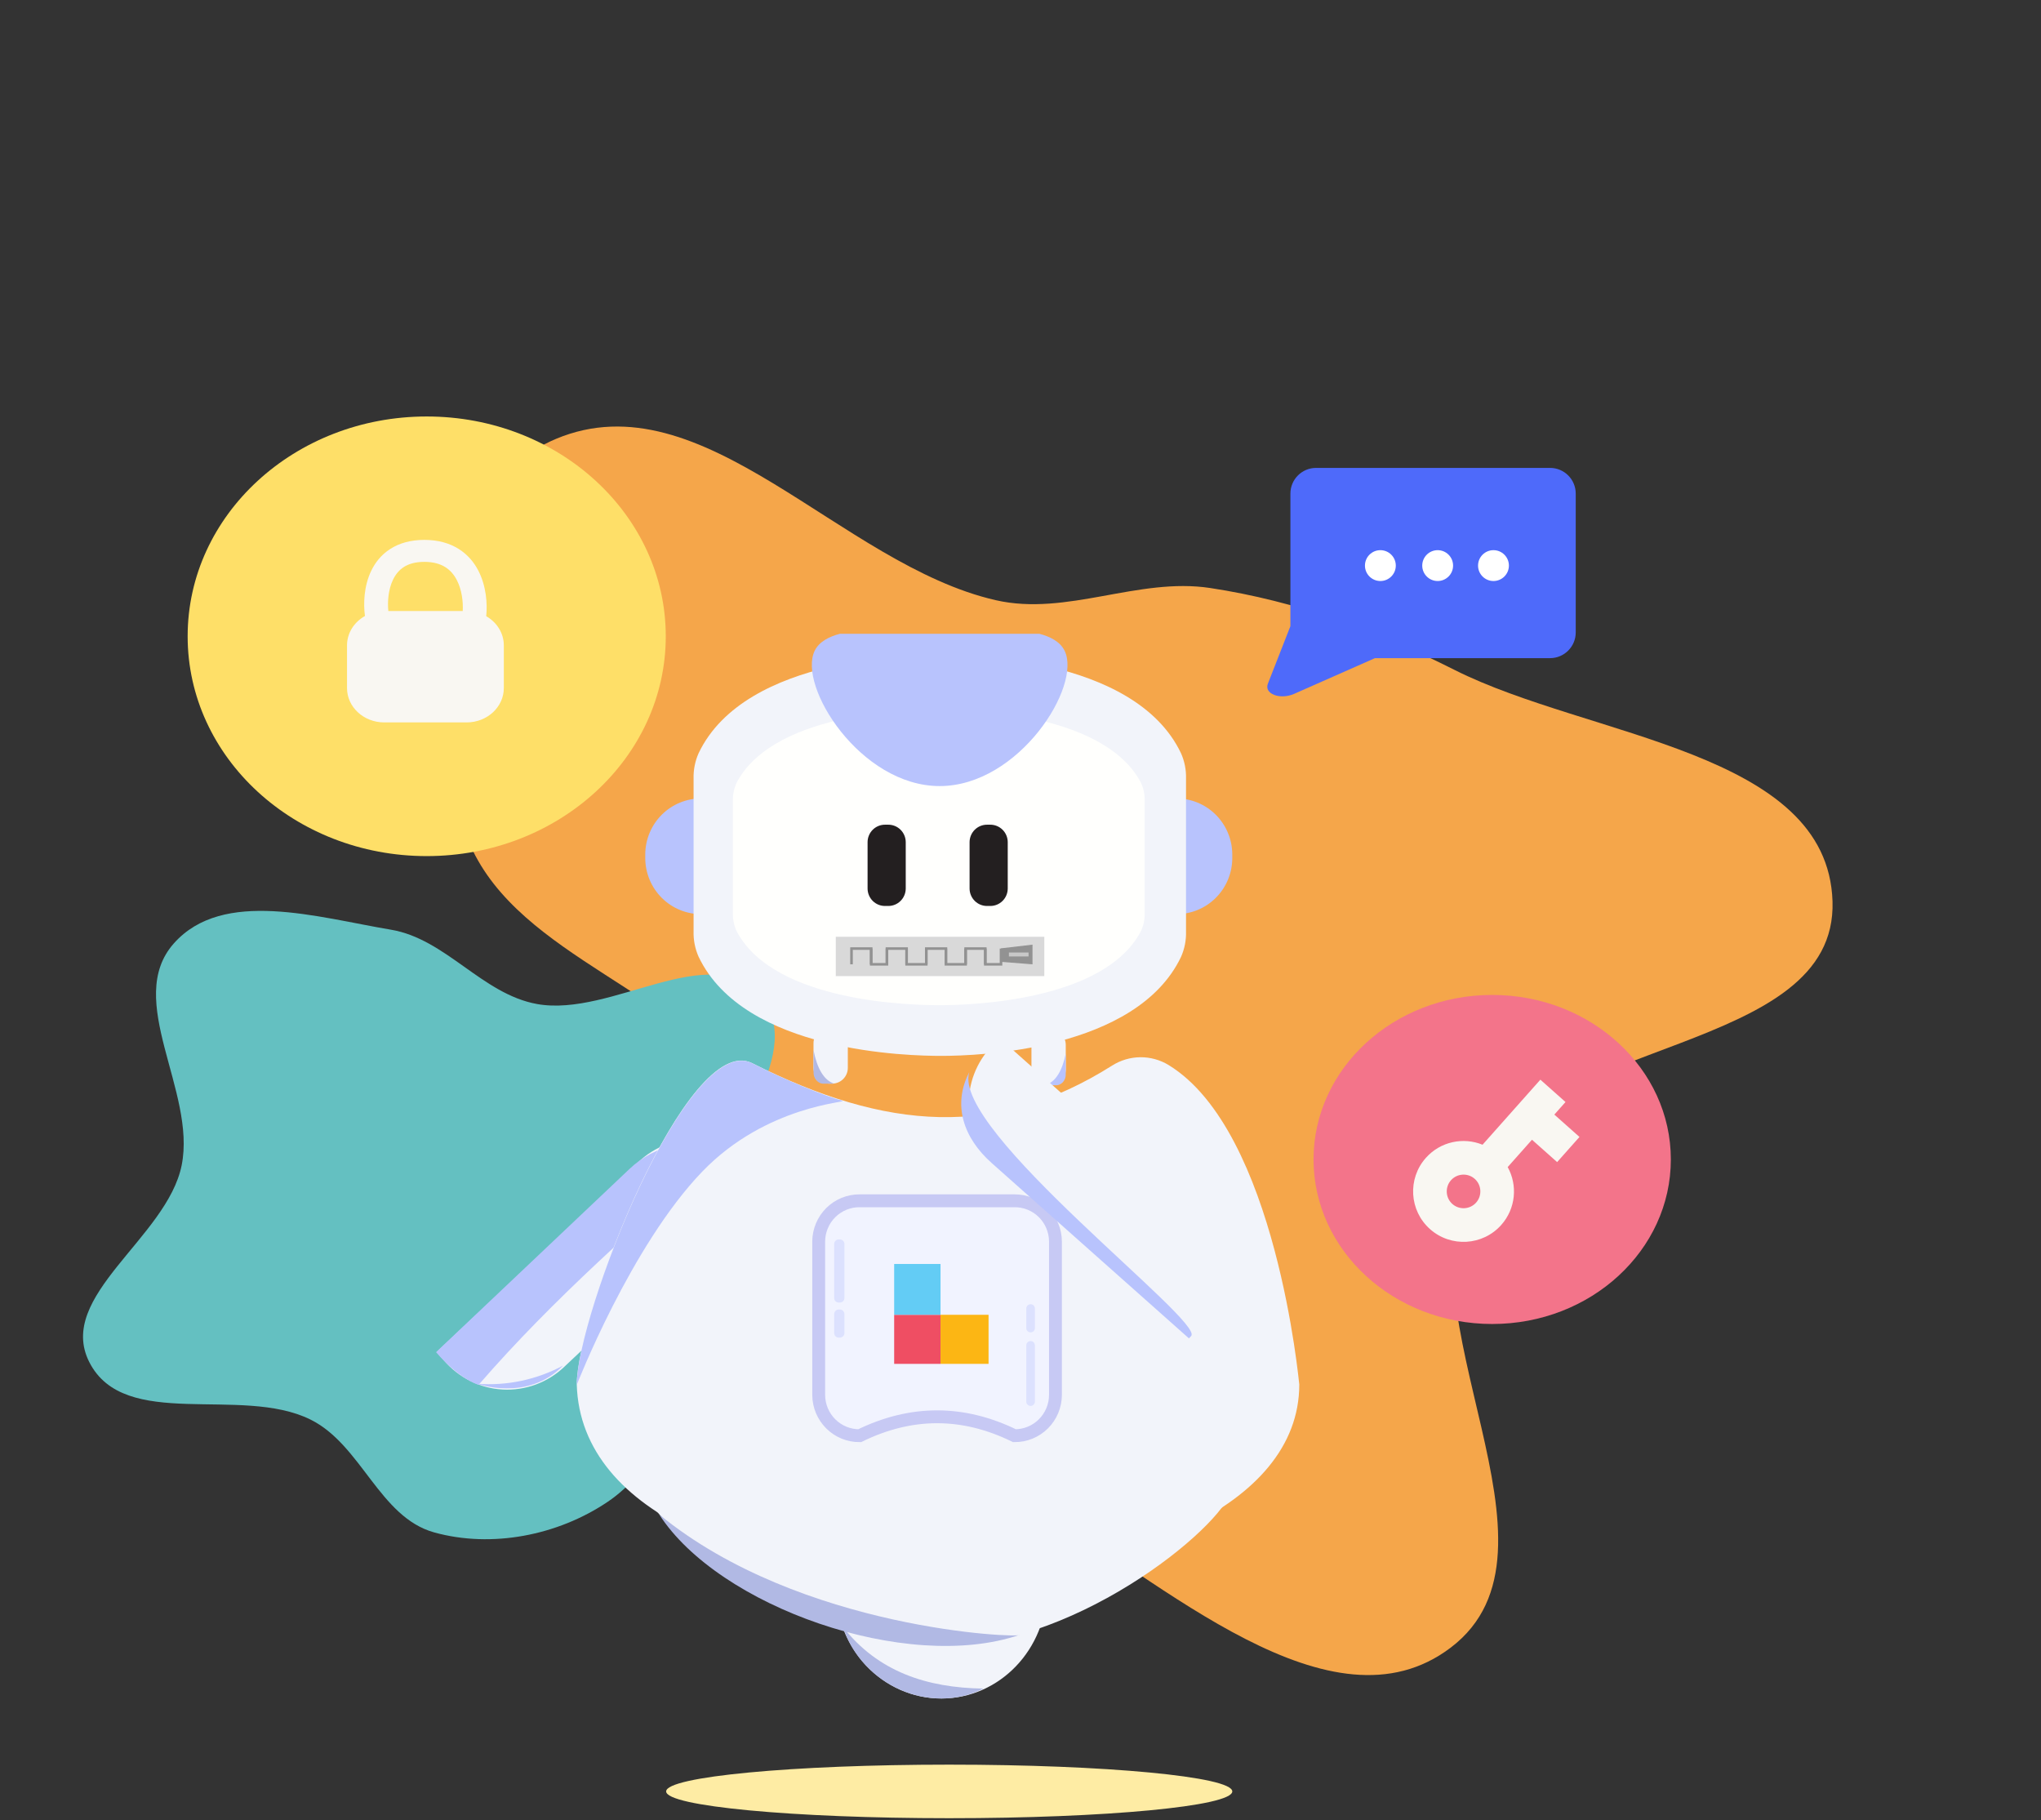
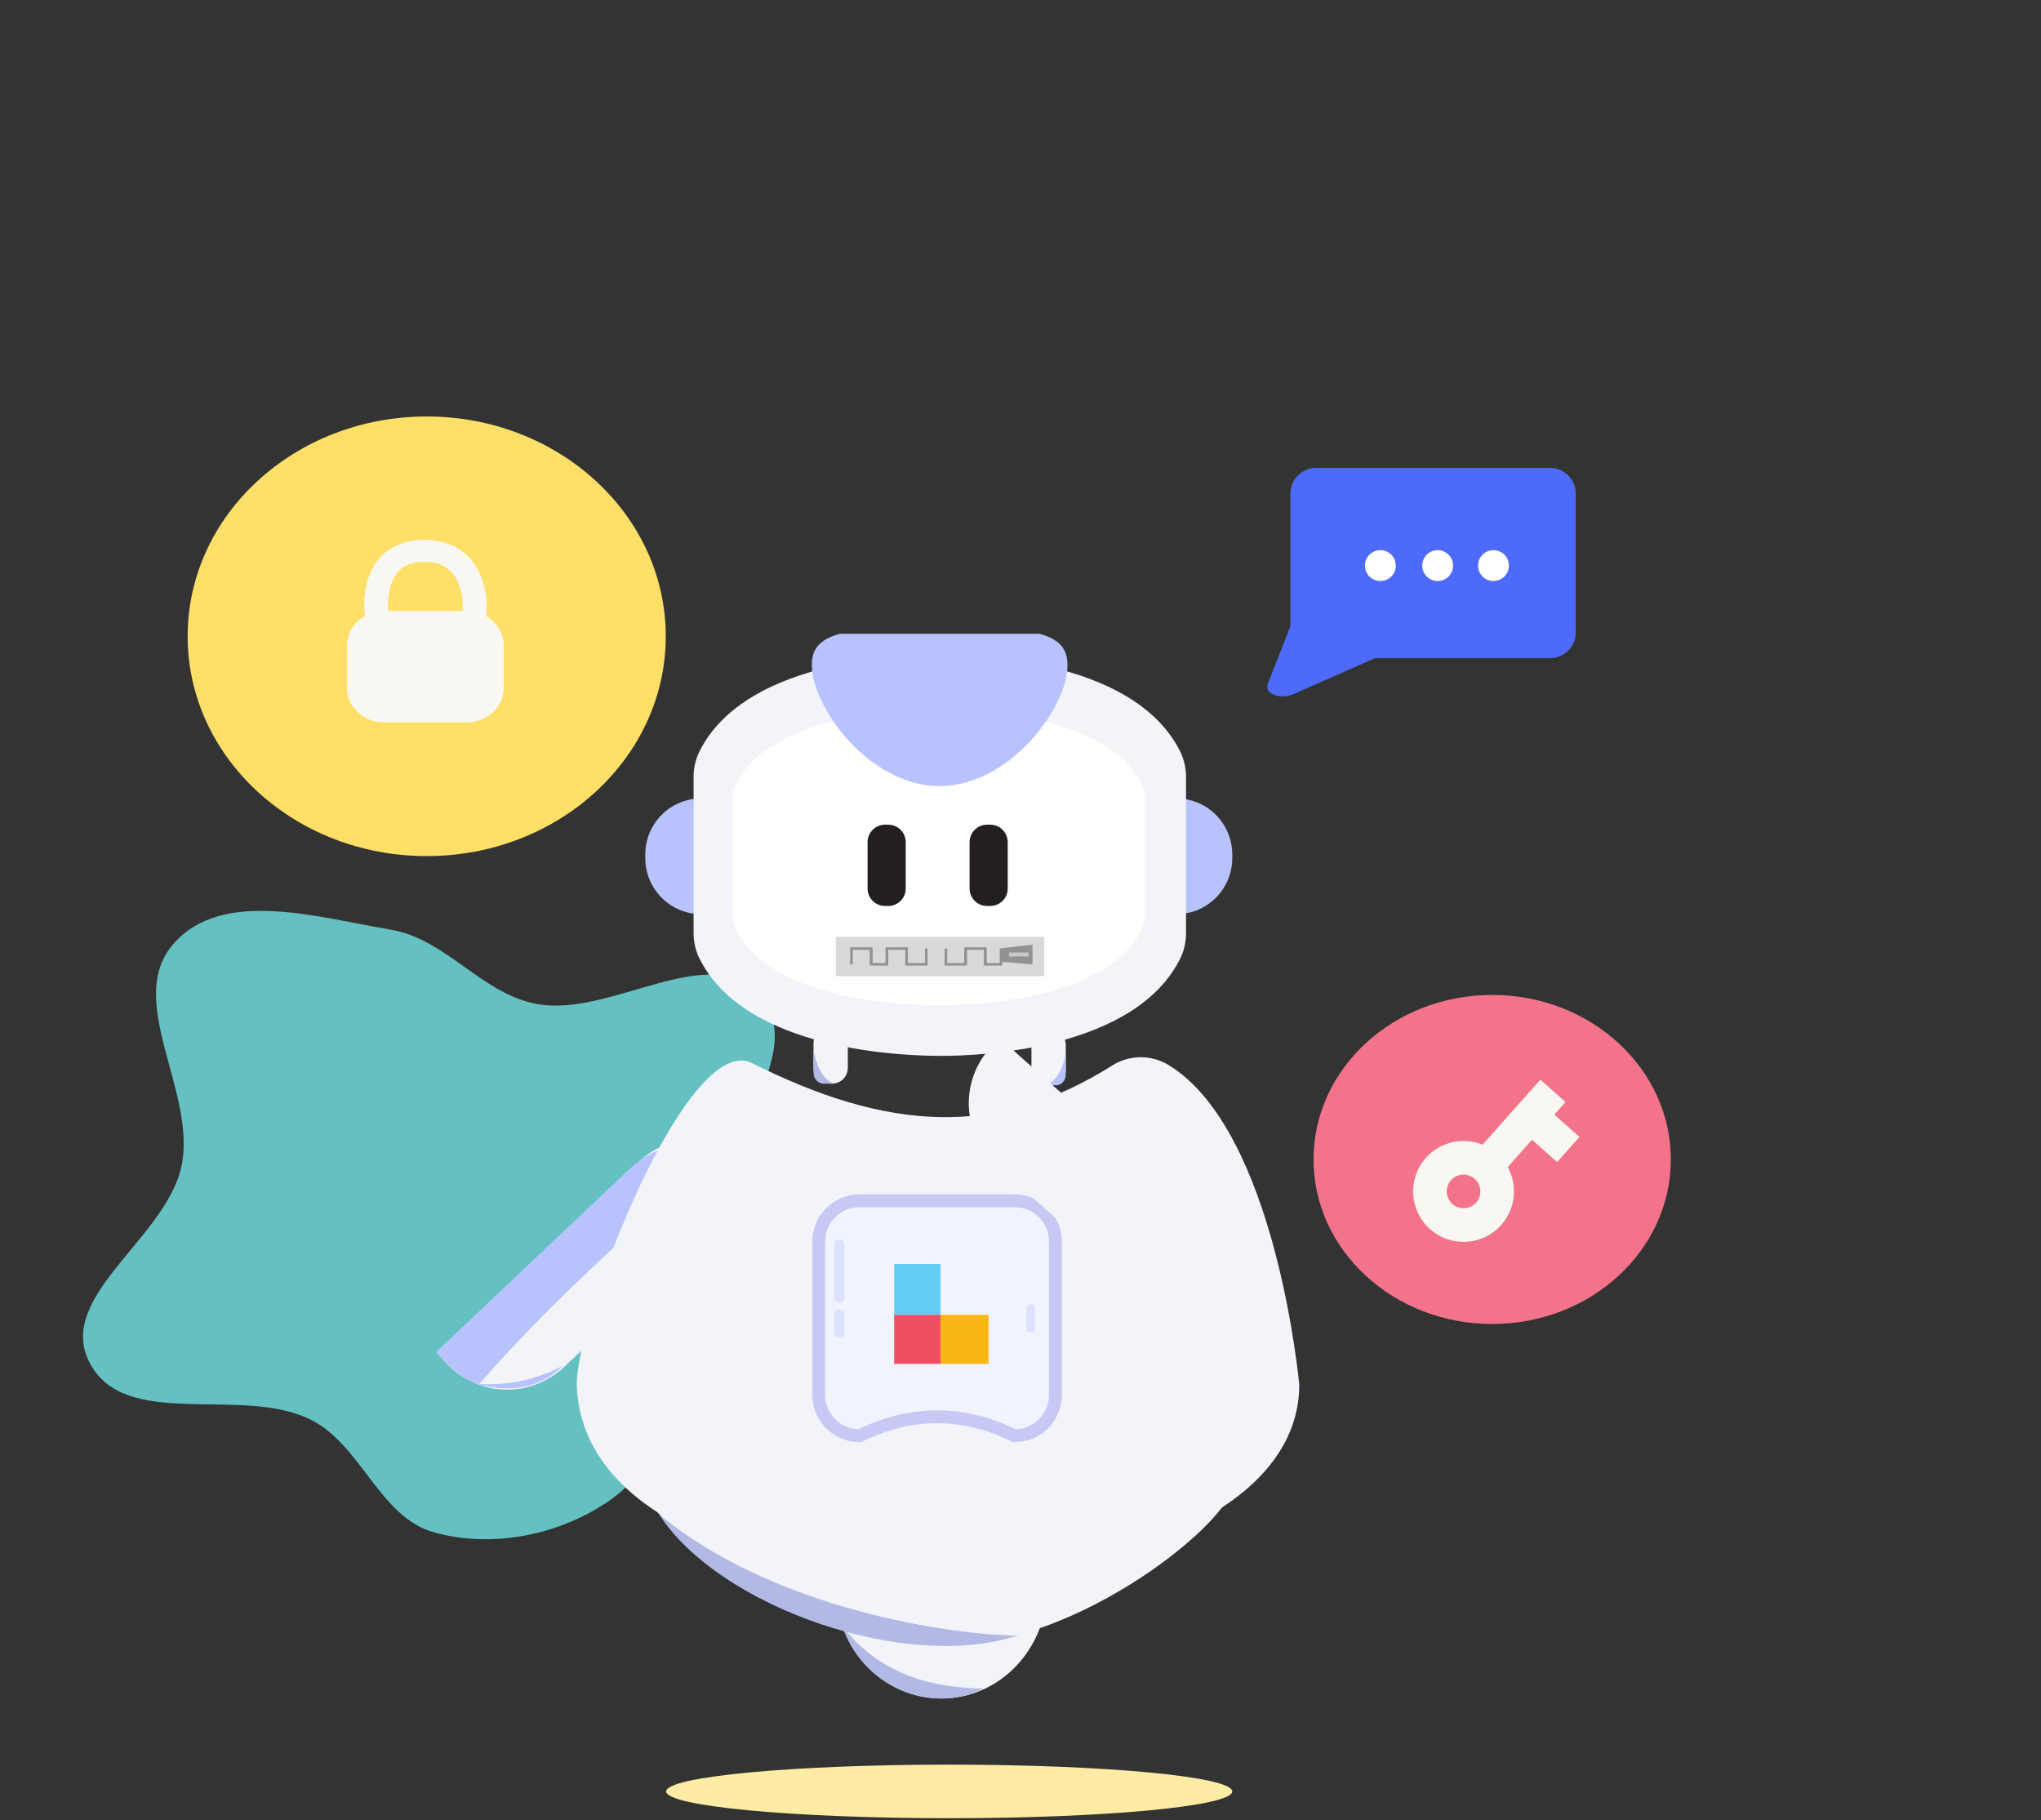
<svg xmlns="http://www.w3.org/2000/svg" width="794" height="708" viewBox="0 0 794 708" fill="none">
  <rect x="0" y="0" width="794" height="708" fill="#333333" stroke="none" />
-   <path fill-rule="evenodd" clip-rule="evenodd" d="M216.385 170.673C273.585 146.812 326.956 219.672 387.378 233.458C415.093 239.782 442.697 224.448 470.803 228.721C504.543 233.852 535.428 245.259 565.91 260.604C618.285 286.971 711.033 291.988 712.896 350.597C714.798 410.434 599.396 402.895 572.127 456.195C543.485 512.178 614.461 602.81 564.393 640.859C517.945 676.158 452.223 615.31 402.165 585.36C367.652 564.711 346.695 529.931 323.766 496.889C307.315 473.183 305.769 442.574 287.551 420.198C255.951 381.385 193.52 368.184 179.792 320.052C165.442 269.736 168.092 190.818 216.385 170.673Z" fill="#F5A64A" />
  <path fill-rule="evenodd" clip-rule="evenodd" d="M152.046 361.617C173.462 365.191 187.591 386.722 208.964 390.546C238 395.742 276.17 365.049 295.583 387.302C314.308 408.766 282.366 440.984 277.443 469.044C273.987 488.743 277.719 508.648 270.991 527.477C263.371 548.805 255.058 571.634 236.278 584.25C216.954 597.232 191.331 602.295 168.897 596.063C147.556 590.134 140.622 561.969 120.756 552.158C93.632 538.762 48.412 556.815 34.727 529.801C21.722 504.129 64.969 481.486 70.667 453.283C76.486 424.484 48.142 388.909 67.631 366.957C86.747 345.424 123.655 356.879 152.046 361.617Z" fill="#64C0C1" />
  <path d="M369.269 707.229C430.087 707.229 479.389 702.566 479.389 696.814C479.389 691.062 430.087 686.399 369.269 686.399C308.452 686.399 259.149 691.062 259.149 696.814C259.149 702.566 308.452 707.229 369.269 707.229Z" fill="#FEECA4" />
  <path d="M366.227 660.67C388.896 660.67 407.282 641.445 407.282 617.785C407.282 594.124 388.896 574.899 366.227 574.899C343.559 574.899 325.173 594.124 325.173 617.785C325.173 641.445 343.546 660.67 366.227 660.67Z" fill="#F2F4FA" />
  <path d="M465.056 563.271C466.943 563.273 468.81 563.658 470.545 564.403C472.28 565.148 473.848 566.239 475.155 567.609C477.847 570.438 479.351 574.204 479.353 578.122C479.353 590.853 420.862 640.22 367.226 640.22C313.589 640.22 250.413 592.433 250.413 578.122C250.399 574.196 251.9 570.418 254.599 567.585C255.904 566.209 257.471 565.113 259.206 564.362C260.942 563.61 262.809 563.218 264.698 563.21L465.056 563.271Z" fill="#F2F4FA" />
  <path d="M295.24 454.624L297.941 457.76L219.568 531.609C216.372 534.654 212.593 537.012 208.463 538.539C204.333 540.066 199.937 540.73 195.543 540.491C191.149 540.251 186.85 539.113 182.908 537.146C178.965 535.178 175.462 532.423 172.611 529.048L169.91 525.887L248.296 452.038C251.491 448.992 255.269 446.634 259.399 445.107C263.529 443.58 267.925 442.917 272.318 443.158C276.711 443.398 281.009 444.538 284.95 446.507C288.891 448.477 292.393 451.234 295.24 454.611V454.624Z" fill="#F2F4FA" />
  <path d="M281.781 446.71C249.183 475.578 215.246 505.12 186.177 538.681C180.215 536.61 174.143 531.206 169.641 525.962L244.899 454.675C249.76 450.056 255.781 446.861 262.312 445.436C268.794 444.039 275.533 444.48 281.781 446.71V446.71Z" fill="#B8C3FD" />
  <path d="M454.665 414.299C451.34 412.264 447.517 411.203 443.627 411.235C439.736 411.268 435.932 412.392 432.641 414.482C387.619 442.872 344.971 439.834 292.624 413.539C267.351 400.833 224.374 511.391 224.374 538.519C227.355 642.068 505.454 635.317 505.454 538.519C505.369 538.507 496.62 440.03 454.665 414.299Z" fill="#F2F4FA" />
  <path d="M394.664 558.445C374.586 548.642 354.509 548.642 334.432 558.445C330.239 558.477 326.204 556.832 323.215 553.87C320.226 550.909 318.528 546.873 318.492 542.65V482.917C318.503 480.823 318.925 478.75 319.732 476.82C320.54 474.889 321.718 473.138 323.198 471.666C324.679 470.194 326.433 469.031 328.361 468.243C330.289 467.456 332.352 467.058 334.432 467.074H394.664C398.857 467.042 402.891 468.687 405.88 471.649C408.869 474.61 410.568 478.646 410.604 482.868V542.602C410.592 544.696 410.171 546.769 409.364 548.699C408.556 550.63 407.378 552.381 405.898 553.853C404.417 555.325 402.662 556.488 400.735 557.276C398.807 558.063 396.744 558.461 394.664 558.445V558.445Z" fill="#F1F3FF" stroke="#C7C9F4" stroke-width="5" stroke-miterlimit="10" />
  <path d="M326.718 482.109H326.279C326.048 482.107 325.818 482.151 325.603 482.239C325.389 482.327 325.193 482.457 325.028 482.62C324.863 482.784 324.732 482.979 324.642 483.194C324.552 483.409 324.505 483.64 324.503 483.873V504.887C324.503 505.121 324.549 505.352 324.639 505.568C324.728 505.783 324.859 505.979 325.025 506.143C325.19 506.307 325.386 506.437 325.601 506.524C325.817 506.611 326.047 506.655 326.279 506.651H326.718C326.95 506.655 327.181 506.611 327.397 506.524C327.613 506.437 327.81 506.308 327.977 506.144C328.143 505.98 328.275 505.784 328.366 505.569C328.457 505.353 328.505 505.121 328.506 504.887V483.873C328.5 483.401 328.308 482.95 327.973 482.62C327.638 482.289 327.187 482.105 326.718 482.109V482.109Z" fill="#DCE1FE" />
  <path d="M326.718 509.371H326.279C325.808 509.371 325.356 509.559 325.023 509.895C324.69 510.23 324.503 510.685 324.503 511.16V518.511C324.503 518.746 324.549 518.978 324.638 519.194C324.728 519.41 324.859 519.607 325.024 519.772C325.189 519.937 325.385 520.068 325.601 520.156C325.816 520.245 326.047 520.29 326.279 520.288H326.718C327.185 520.291 327.634 520.109 327.969 519.781C328.304 519.453 328.497 519.006 328.506 518.536V511.184C328.51 510.946 328.466 510.71 328.377 510.489C328.288 510.268 328.157 510.068 327.99 509.899C327.824 509.73 327.625 509.596 327.407 509.506C327.188 509.415 326.954 509.369 326.718 509.371Z" fill="#DCE1FE" />
-   <path d="M401.114 521.646H400.737C400.305 521.692 399.909 521.907 399.631 522.243C399.354 522.579 399.218 523.011 399.252 523.447V545.049C399.218 545.485 399.354 545.917 399.631 546.253C399.909 546.589 400.305 546.804 400.737 546.85H401.114C401.545 546.804 401.942 546.589 402.219 546.253C402.496 545.917 402.632 545.485 402.598 545.049V523.435C402.629 523.001 402.492 522.572 402.215 522.239C401.938 521.905 401.543 521.692 401.114 521.646V521.646Z" fill="#DCE1FE" />
  <path d="M401.114 507.323H400.737C400.306 507.366 399.91 507.578 399.632 507.912C399.355 508.247 399.218 508.677 399.252 509.112V516.463C399.218 516.896 399.355 517.326 399.633 517.658C399.911 517.991 400.307 518.2 400.737 518.24H401.114C401.543 518.2 401.94 517.991 402.218 517.658C402.495 517.326 402.632 516.896 402.598 516.463V509.112C402.632 508.677 402.496 508.247 402.219 507.912C401.941 507.578 401.544 507.366 401.114 507.323V507.323Z" fill="#DCE1FE" />
-   <path d="M224.374 538.68C224.374 511.54 267.424 400.896 292.722 413.614C305.826 420.341 321.827 426.664 327.668 428.134C330.418 428.833 298.221 429.739 273.216 455.703C245.412 484.534 224.374 538.68 224.374 538.68Z" fill="#B8C3FD" />
  <path d="M327.838 632.733C335.382 655.732 361.908 667.213 382.594 656.81C360.57 656.528 341.478 650.243 327.838 632.733Z" fill="#B1B9E4" />
  <path d="M396.647 635.918C352.708 650.879 279.481 624.891 256.472 589.112C311.568 634.227 397.146 637.217 396.647 635.918Z" fill="#B1B9E4" />
  <path d="M185.654 538.237C185.654 538.237 205.257 545.405 219.031 531.18C208.796 536.674 197.22 539.122 185.654 538.237V538.237Z" fill="#B8C3FD" />
  <path d="M384.575 511.416H365.885V530.506H384.575V511.416Z" fill="#FCB614" />
  <path d="M365.886 511.416H347.854V530.506H365.886V511.416Z" fill="#EF4E63" />
  <path d="M365.886 491.651H347.854V511.415H365.886V491.651Z" fill="#63CCF5" />
  <path d="M323.883 399.682H322.423C320.815 399.718 319.287 400.392 318.172 401.559C317.058 402.725 316.446 404.288 316.472 405.907V415.28C316.45 416.897 317.062 418.457 318.177 419.621C319.291 420.784 320.818 421.457 322.423 421.493H323.871C325.476 421.457 327.002 420.784 328.116 419.621C329.231 418.457 329.844 416.897 329.821 415.28V405.907C329.847 404.29 329.237 402.729 328.125 401.563C327.013 400.397 325.488 399.721 323.883 399.682V399.682Z" fill="#F2F4FA" />
  <path d="M408.657 400.331H407.209C405.603 400.367 404.077 401.039 402.963 402.203C401.848 403.367 401.236 404.927 401.258 406.543V415.929C401.236 417.546 401.848 419.106 402.963 420.269C404.077 421.433 405.603 422.106 407.209 422.141H408.657C410.262 422.106 411.788 421.433 412.902 420.269C414.017 419.106 414.63 417.546 414.607 415.929V406.543C414.63 404.927 414.017 403.367 412.902 402.203C411.788 401.039 410.262 400.367 408.657 400.331V400.331Z" fill="#F2F4FA" />
  <path d="M414.592 409.877V417.707C414.63 418.291 414.555 418.878 414.373 419.434C414.182 419.98 413.889 420.483 413.509 420.917C413.141 421.326 412.688 421.648 412.183 421.86C411.693 422.076 411.158 422.169 410.625 422.13H406.598C410.698 420.843 413.229 416.506 414.592 409.877Z" fill="#B8C3FD" />
  <path d="M316.494 408.517V416.836C316.459 417.44 316.529 418.046 316.701 418.625C316.88 419.192 317.169 419.717 317.553 420.169C317.915 420.606 318.368 420.957 318.879 421.199C319.373 421.432 319.916 421.541 320.461 421.517H324.501C320.425 420.133 317.845 415.476 316.494 408.517Z" fill="#B1B9E4" />
  <path d="M272.923 310.579H457.486C460.342 310.551 463.174 311.092 465.822 312.169C468.469 313.246 470.879 314.839 472.914 316.856C474.949 318.873 476.568 321.275 477.679 323.923C478.79 326.572 479.371 329.416 479.389 332.291V333.908C479.365 336.779 478.779 339.618 477.665 342.261C476.551 344.904 474.931 347.3 472.897 349.311C470.863 351.323 468.455 352.912 465.81 353.986C463.166 355.06 460.338 355.599 457.486 355.571H272.923C270.071 355.599 267.241 355.06 264.596 353.985C261.951 352.91 259.542 351.32 257.508 349.307C255.474 347.294 253.854 344.896 252.74 342.252C251.627 339.608 251.043 336.768 251.021 333.896V332.291C251.038 329.416 251.619 326.572 252.73 323.923C253.841 321.275 255.46 318.873 257.495 316.856C259.53 314.839 261.94 313.246 264.588 312.169C267.235 311.092 270.068 310.551 272.923 310.579V310.579Z" fill="#B8C3FD" />
  <path d="M366.227 410.709C353.682 410.709 289.569 409.484 271.779 372.161C270.395 369.047 269.725 365.659 269.82 362.249V302.883C269.725 299.473 270.395 296.085 271.779 292.971C290.031 254.631 357.6 254.717 365.801 254.717C374.221 254.717 441.242 254.815 459.434 292.971C460.824 296.083 461.493 299.472 461.393 302.883V362.322C461.493 365.733 460.824 369.123 459.434 372.235C442.082 408.553 380.743 410.709 366.227 410.709Z" fill="#F2F4FA" />
  <path d="M365.729 390.995C355.24 390.995 301.604 390.101 286.747 362.544C285.605 360.268 285.044 357.741 285.117 355.192V311.462C285.046 308.913 285.607 306.387 286.747 304.11C302.042 275.818 358.538 275.928 365.376 275.928C372.215 275.928 428.467 275.989 443.677 304.11C444.823 306.385 445.383 308.912 445.308 311.462V355.18C445.385 357.73 444.824 360.258 443.677 362.532C429.21 389.366 377.922 390.971 365.729 390.995Z" fill="#FFFFFD" />
  <path d="M414.133 253.075C412.357 249.485 408.402 247.586 404.326 246.52H326.78C322.691 247.586 318.737 249.485 316.96 253.075C310.17 266.774 334.677 305.762 365.547 305.762C396.417 305.762 420.984 266.774 414.133 253.075Z" fill="#B8C3FD" />
  <path d="M344.324 320.784H345.541C346.429 320.778 347.31 320.948 348.133 321.284C348.957 321.621 349.706 322.117 350.339 322.745C350.971 323.373 351.475 324.121 351.821 324.945C352.167 325.769 352.348 326.653 352.355 327.548V345.646C352.338 347.45 351.612 349.175 350.334 350.441C349.057 351.706 347.333 352.41 345.541 352.397H344.324C343.436 352.405 342.555 352.237 341.732 351.902C340.909 351.566 340.159 351.071 339.526 350.444C338.893 349.817 338.39 349.07 338.044 348.247C337.697 347.424 337.516 346.54 337.51 345.646V327.548C337.515 326.653 337.695 325.767 338.04 324.943C338.385 324.118 338.889 323.37 339.522 322.741C340.155 322.113 340.905 321.617 341.729 321.281C342.553 320.945 343.435 320.776 344.324 320.784V320.784Z" fill="#231F20" />
  <path d="M384.004 320.784H385.221C386.11 320.778 386.991 320.948 387.814 321.284C388.637 321.62 389.387 322.117 390.019 322.745C390.652 323.373 391.156 324.12 391.502 324.944C391.848 325.769 392.029 326.653 392.035 327.548V345.645C392.019 347.45 391.293 349.175 390.015 350.44C388.738 351.706 387.013 352.41 385.221 352.397H384.004C382.212 352.41 380.488 351.706 379.211 350.44C377.933 349.175 377.207 347.45 377.19 345.645V327.548C377.197 326.653 377.378 325.769 377.724 324.944C378.07 324.12 378.574 323.373 379.206 322.745C379.839 322.117 380.588 321.62 381.412 321.284C382.235 320.948 383.116 320.778 384.004 320.784V320.784Z" fill="#231F20" />
  <path d="M385.991 406.749L388.852 403.801L470.131 476.034C473.467 478.965 476.179 482.529 478.109 486.514C480.038 490.5 481.146 494.827 481.367 499.242C481.561 503.621 480.855 507.992 479.292 512.089C477.73 516.185 475.342 519.92 472.277 523.068L469.416 526.016L388.136 453.782C384.801 450.851 382.089 447.288 380.159 443.302C378.229 439.317 377.122 434.989 376.901 430.575C376.707 426.195 377.412 421.824 378.975 417.728C380.538 413.632 382.925 409.896 385.991 406.749V406.749Z" fill="#F2F4FA" />
-   <path d="M377.066 417.06C370.44 429.796 374.824 442.649 385.831 452.423L462.53 520.591L463.395 519.662C468.631 513.885 369.987 439.69 377.066 417.06Z" fill="#B8C3FD" />
  <path d="M406.262 364.377H325.137V379.684H406.262V364.377Z" fill="#D9D9D9" />
  <path d="M338.913 368.969V375.092H345.036V368.969" stroke="#929292" />
  <path d="M352.688 368.969V375.092H360.342V368.969" stroke="#929292" />
  <path d="M367.995 368.969V375.092H375.648V368.969" stroke="#929292" />
  <path d="M383.303 368.969V375.092H389.425V368.969" stroke="#929292" />
  <path d="M352.688 375.092V368.969H345.035V375.092" stroke="#929292" />
  <path d="M338.913 375.092V368.969H331.26V375.092" stroke="#929292" />
-   <path d="M367.995 375.092V368.969H360.342V375.092" stroke="#929292" />
  <path d="M383.303 375.092V368.969H375.649V375.092" stroke="#929292" />
  <path d="M389.425 368.873L401.67 367.438V375.092L389.425 374.135V368.873Z" fill="#929292" />
  <rect x="392.486" y="370.5" width="7.653" height="1.531" fill="#C8C8C8" />
  <path d="M259 247.5C259 294.72 217.362 333 166 333C114.638 333 73 294.72 73 247.5C73 200.28 114.638 162 166 162C217.362 162 259 200.28 259 247.5Z" fill="#FEDF68" />
  <path d="M650 451C650 486.346 618.884 515 580.5 515C542.116 515 511 486.346 511 451C511 415.654 542.116 387 580.5 387C618.884 387 650 415.654 650 451Z" fill="#F3748A" />
  <path fill-rule="evenodd" clip-rule="evenodd" d="M151.071 237.677C150.71 234.054 151.048 229.32 152.886 225.497C153.887 223.414 155.27 221.728 157.1 220.555C158.902 219.399 161.427 218.552 165.081 218.552C168.733 218.552 171.322 219.399 173.215 220.583C175.137 221.785 176.611 223.507 177.706 225.613C179.682 229.412 180.214 234.081 180.02 237.677H151.071ZM141.977 239.609C141.336 234.905 141.531 228.025 144.414 222.029C145.946 218.842 148.3 215.783 151.812 213.532C155.352 211.261 159.776 210 165.081 210C170.388 210 174.831 211.262 178.415 213.504C181.969 215.727 184.417 218.749 186.062 221.913C189.212 227.972 189.647 234.961 189.152 239.682C193.263 242.039 196 246.244 196 251.04V267.637C196 275.017 189.517 281 181.519 281H149.481C141.483 281 135 275.017 135 267.637V251.04C135 246.195 137.794 241.952 141.977 239.609Z" fill="#F9F7F2" />
  <g clip-path="url(#clip0)">
    <path d="M576.747 445.269C569.268 442.21 560.36 444.008 554.688 450.39C547.494 458.483 548.225 470.906 556.318 478.1C564.411 485.294 576.834 484.563 584.028 476.47C589.7 470.089 590.442 461.031 586.527 453.962L595.981 443.326L605.762 452.02L614.455 442.24L604.675 433.546L609.022 428.656L599.242 419.963L576.747 445.269ZM574.248 467.777C571.857 470.466 567.701 470.711 565.011 468.32C562.322 465.929 562.077 461.773 564.468 459.083C566.858 456.394 571.015 456.149 573.705 458.54C576.394 460.931 576.639 465.087 574.248 467.777Z" fill="#F9F7F2" />
  </g>
  <path fill-rule="evenodd" clip-rule="evenodd" d="M603 182C608.523 182 613 186.477 613 192V246C613 251.523 608.523 256 603 256H534.888L503.467 269.885C497.978 272.31 491.694 269.891 493.237 265.946L502 243.555V192C502 186.477 506.477 182 512 182H603Z" fill="#4E6AFA" />
  <circle cx="537" cy="220" r="6" fill="white" />
  <circle cx="581" cy="220" r="6" fill="white" />
  <circle cx="559.286" cy="220" r="6" fill="white" />
  <defs>
    <clipPath id="clip0">
      <rect width="78.512" height="78.512" fill="white" transform="translate(524.804 454.465) rotate(-48.367)" />
    </clipPath>
  </defs>
</svg>